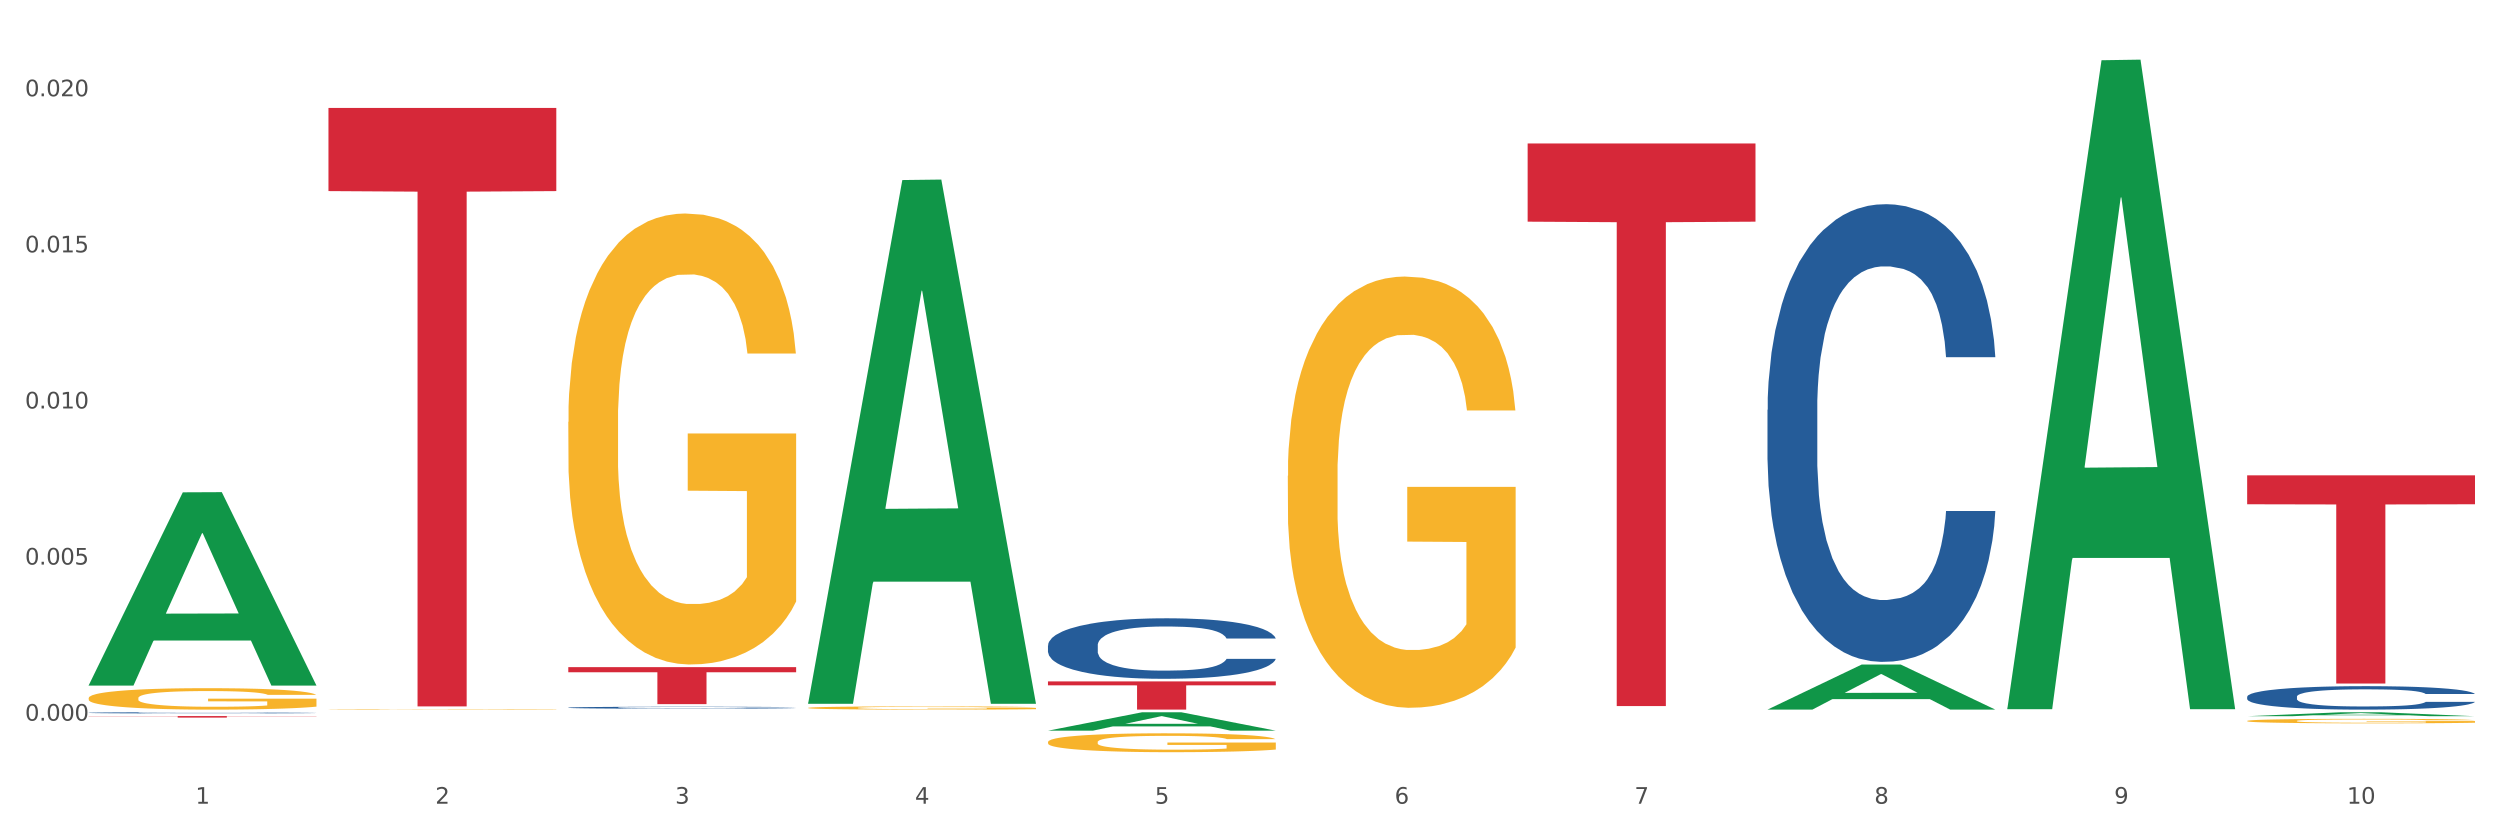
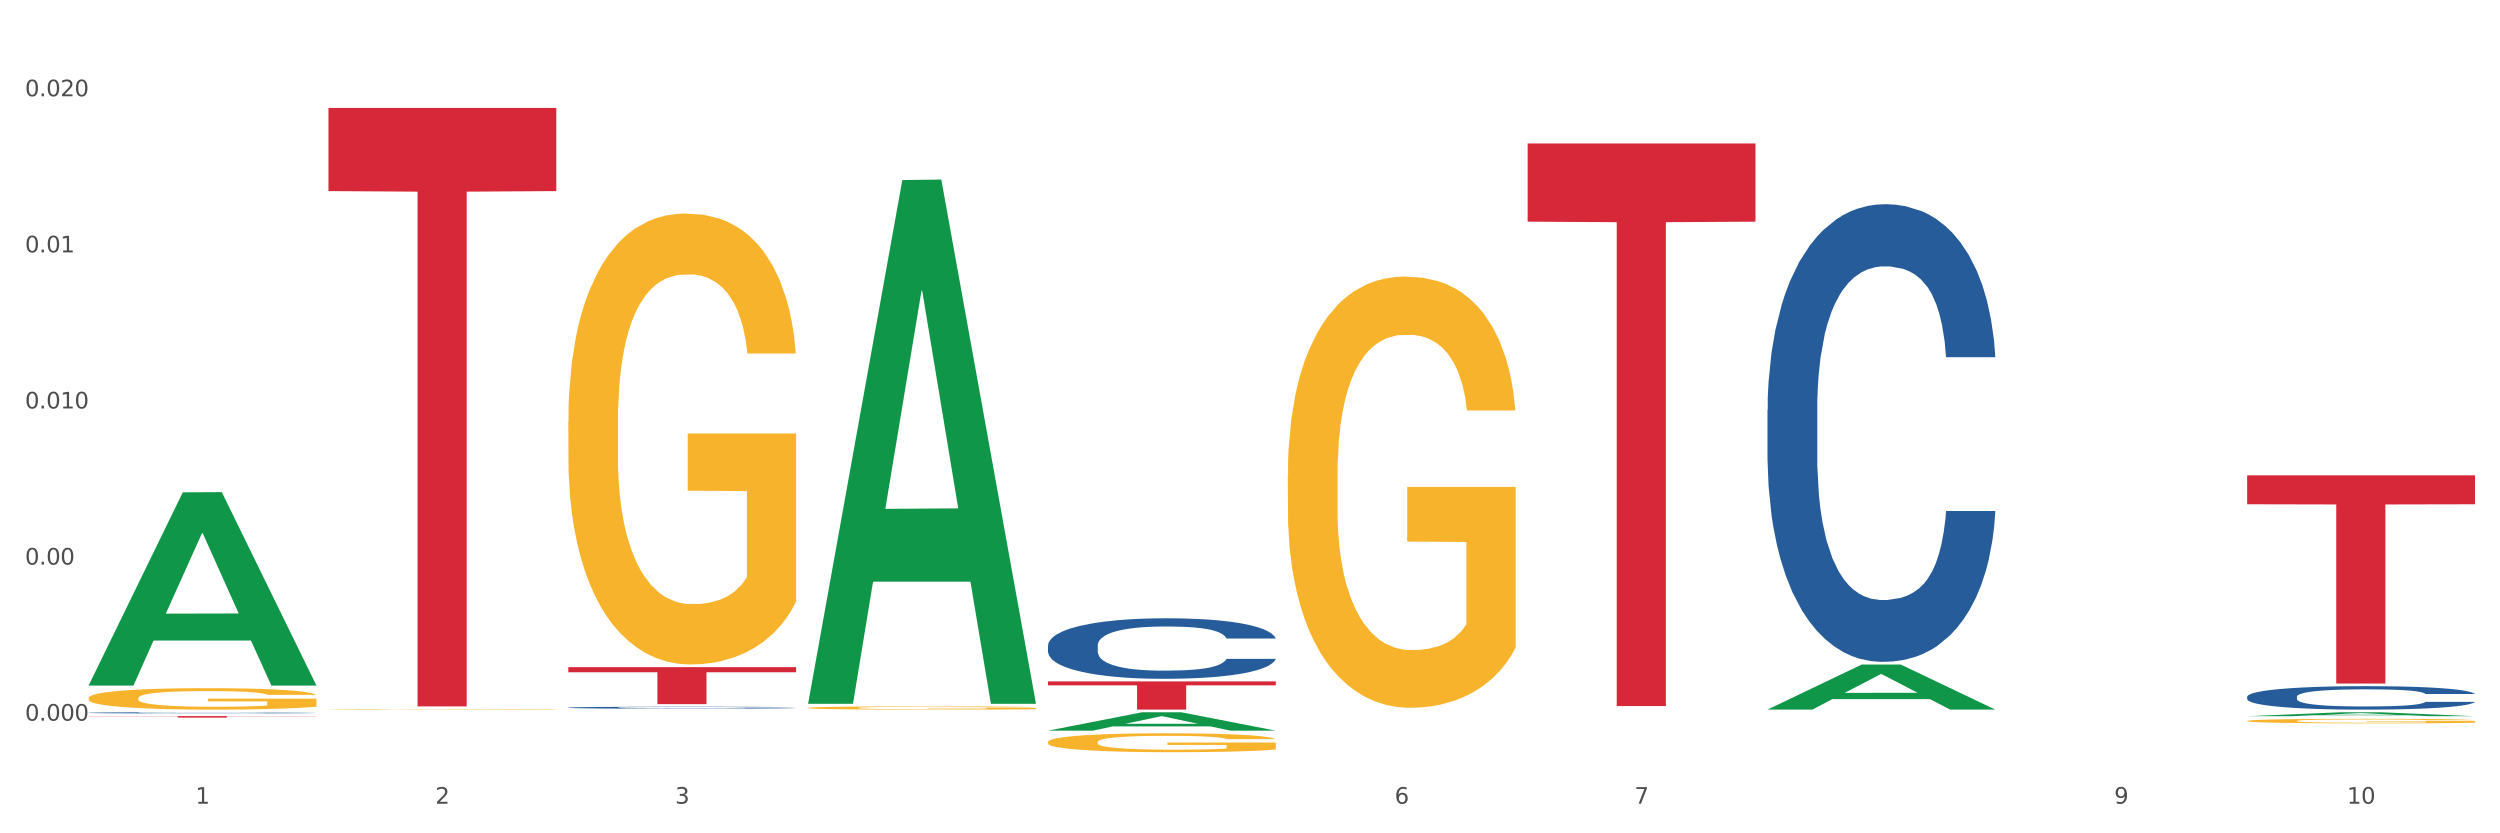
<svg xmlns="http://www.w3.org/2000/svg" xmlns:xlink="http://www.w3.org/1999/xlink" width="1080pt" height="360pt" viewBox="0 0 1080 360" version="1.1">
  <rect x="0" y="0" width="1080" height="360" fill="#333333" stroke="none" />
  <defs>
    <style type="text/css">*{stroke-linejoin: round; stroke-linecap: butt}</style>
  </defs>
  <g id="figure_1">
    <g id="patch_1">
      <path d="M 0 360  L 1080 360  L 1080 0  L 0 0  z " style="fill: #ffffff; stroke: #ffffff; stroke-linejoin: miter" />
    </g>
    <g id="axes_1">
      <g id="matplotlib.axis_1">
        <g id="xtick_1">
          <g id="text_1">
            <g style="fill: #4d4d4d" transform="translate(84.444 347.204) scale(0.096 -0.096)">
              <defs>
                <path id="DejaVuSans-31" d="M 794 531  L 1825 531  L 1825 4091  L 703 3866  L 703 4441  L 1819 4666  L 2450 4666  L 2450 531  L 3481 531  L 3481 0  L 794 0  L 794 531  z " transform="scale(0.016)" />
              </defs>
              <use xlink:href="#DejaVuSans-31" />
            </g>
          </g>
        </g>
        <g id="xtick_2">
          <g id="text_2">
            <g style="fill: #4d4d4d" transform="translate(188.053 347.204) scale(0.096 -0.096)">
              <defs>
                <path id="DejaVuSans-32" d="M 1228 531  L 3431 531  L 3431 0  L 469 0  L 469 531  Q 828 903 1448 1529  Q 2069 2156 2228 2338  Q 2531 2678 2651 2914  Q 2772 3150 2772 3378  Q 2772 3750 2511 3984  Q 2250 4219 1831 4219  Q 1534 4219 1204 4116  Q 875 4013 500 3803  L 500 4441  Q 881 4594 1212 4672  Q 1544 4750 1819 4750  Q 2544 4750 2975 4387  Q 3406 4025 3406 3419  Q 3406 3131 3298 2873  Q 3191 2616 2906 2266  Q 2828 2175 2409 1742  Q 1991 1309 1228 531  z " transform="scale(0.016)" />
              </defs>
              <use xlink:href="#DejaVuSans-32" />
            </g>
          </g>
        </g>
        <g id="xtick_3">
          <g id="text_3">
            <g style="fill: #4d4d4d" transform="translate(291.663 347.204) scale(0.096 -0.096)">
              <defs>
                <path id="DejaVuSans-33" d="M 2597 2516  Q 3050 2419 3304 2112  Q 3559 1806 3559 1356  Q 3559 666 3084 287  Q 2609 -91 1734 -91  Q 1441 -91 1130 -33  Q 819 25 488 141  L 488 750  Q 750 597 1062 519  Q 1375 441 1716 441  Q 2309 441 2620 675  Q 2931 909 2931 1356  Q 2931 1769 2642 2001  Q 2353 2234 1838 2234  L 1294 2234  L 1294 2753  L 1863 2753  Q 2328 2753 2575 2939  Q 2822 3125 2822 3475  Q 2822 3834 2567 4026  Q 2313 4219 1838 4219  Q 1578 4219 1281 4162  Q 984 4106 628 3988  L 628 4550  Q 988 4650 1302 4700  Q 1616 4750 1894 4750  Q 2613 4750 3031 4423  Q 3450 4097 3450 3541  Q 3450 3153 3228 2886  Q 3006 2619 2597 2516  z " transform="scale(0.016)" />
              </defs>
              <use xlink:href="#DejaVuSans-33" />
            </g>
          </g>
        </g>
        <g id="xtick_4">
          <g id="text_4">
            <g style="fill: #4d4d4d" transform="translate(395.273 347.204) scale(0.096 -0.096)">
              <defs>
-                 <path id="DejaVuSans-34" d="M 2419 4116  L 825 1625  L 2419 1625  L 2419 4116  z M 2253 4666  L 3047 4666  L 3047 1625  L 3713 1625  L 3713 1100  L 3047 1100  L 3047 0  L 2419 0  L 2419 1100  L 313 1100  L 313 1709  L 2253 4666  z " transform="scale(0.016)" />
-               </defs>
+                 </defs>
              <use xlink:href="#DejaVuSans-34" />
            </g>
          </g>
        </g>
        <g id="xtick_5">
          <g id="text_5">
            <g style="fill: #4d4d4d" transform="translate(498.883 347.204) scale(0.096 -0.096)">
              <defs>
-                 <path id="DejaVuSans-35" d="M 691 4666  L 3169 4666  L 3169 4134  L 1269 4134  L 1269 2991  Q 1406 3038 1543 3061  Q 1681 3084 1819 3084  Q 2600 3084 3056 2656  Q 3513 2228 3513 1497  Q 3513 744 3044 326  Q 2575 -91 1722 -91  Q 1428 -91 1123 -41  Q 819 9 494 109  L 494 744  Q 775 591 1075 516  Q 1375 441 1709 441  Q 2250 441 2565 725  Q 2881 1009 2881 1497  Q 2881 1984 2565 2268  Q 2250 2553 1709 2553  Q 1456 2553 1204 2497  Q 953 2441 691 2322  L 691 4666  z " transform="scale(0.016)" />
-               </defs>
+                 </defs>
              <use xlink:href="#DejaVuSans-35" />
            </g>
          </g>
        </g>
        <g id="xtick_6">
          <g id="text_6">
            <g style="fill: #4d4d4d" transform="translate(602.492 347.204) scale(0.096 -0.096)">
              <defs>
                <path id="DejaVuSans-36" d="M 2113 2584  Q 1688 2584 1439 2293  Q 1191 2003 1191 1497  Q 1191 994 1439 701  Q 1688 409 2113 409  Q 2538 409 2786 701  Q 3034 994 3034 1497  Q 3034 2003 2786 2293  Q 2538 2584 2113 2584  z M 3366 4563  L 3366 3988  Q 3128 4100 2886 4159  Q 2644 4219 2406 4219  Q 1781 4219 1451 3797  Q 1122 3375 1075 2522  Q 1259 2794 1537 2939  Q 1816 3084 2150 3084  Q 2853 3084 3261 2657  Q 3669 2231 3669 1497  Q 3669 778 3244 343  Q 2819 -91 2113 -91  Q 1303 -91 875 529  Q 447 1150 447 2328  Q 447 3434 972 4092  Q 1497 4750 2381 4750  Q 2619 4750 2861 4703  Q 3103 4656 3366 4563  z " transform="scale(0.016)" />
              </defs>
              <use xlink:href="#DejaVuSans-36" />
            </g>
          </g>
        </g>
        <g id="xtick_7">
          <g id="text_7">
            <g style="fill: #4d4d4d" transform="translate(706.102 347.204) scale(0.096 -0.096)">
              <defs>
                <path id="DejaVuSans-37" d="M 525 4666  L 3525 4666  L 3525 4397  L 1831 0  L 1172 0  L 2766 4134  L 525 4134  L 525 4666  z " transform="scale(0.016)" />
              </defs>
              <use xlink:href="#DejaVuSans-37" />
            </g>
          </g>
        </g>
        <g id="xtick_8">
          <g id="text_8">
            <g style="fill: #4d4d4d" transform="translate(809.712 347.204) scale(0.096 -0.096)">
              <defs>
-                 <path id="DejaVuSans-38" d="M 2034 2216  Q 1584 2216 1326 1975  Q 1069 1734 1069 1313  Q 1069 891 1326 650  Q 1584 409 2034 409  Q 2484 409 2743 651  Q 3003 894 3003 1313  Q 3003 1734 2745 1975  Q 2488 2216 2034 2216  z M 1403 2484  Q 997 2584 770 2862  Q 544 3141 544 3541  Q 544 4100 942 4425  Q 1341 4750 2034 4750  Q 2731 4750 3128 4425  Q 3525 4100 3525 3541  Q 3525 3141 3298 2862  Q 3072 2584 2669 2484  Q 3125 2378 3379 2068  Q 3634 1759 3634 1313  Q 3634 634 3220 271  Q 2806 -91 2034 -91  Q 1263 -91 848 271  Q 434 634 434 1313  Q 434 1759 690 2068  Q 947 2378 1403 2484  z M 1172 3481  Q 1172 3119 1398 2916  Q 1625 2713 2034 2713  Q 2441 2713 2670 2916  Q 2900 3119 2900 3481  Q 2900 3844 2670 4047  Q 2441 4250 2034 4250  Q 1625 4250 1398 4047  Q 1172 3844 1172 3481  z " transform="scale(0.016)" />
-               </defs>
+                 </defs>
              <use xlink:href="#DejaVuSans-38" />
            </g>
          </g>
        </g>
        <g id="xtick_9">
          <g id="text_9">
            <g style="fill: #4d4d4d" transform="translate(913.322 347.204) scale(0.096 -0.096)">
              <defs>
                <path id="DejaVuSans-39" d="M 703 97  L 703 672  Q 941 559 1184 500  Q 1428 441 1663 441  Q 2288 441 2617 861  Q 2947 1281 2994 2138  Q 2813 1869 2534 1725  Q 2256 1581 1919 1581  Q 1219 1581 811 2004  Q 403 2428 403 3163  Q 403 3881 828 4315  Q 1253 4750 1959 4750  Q 2769 4750 3195 4129  Q 3622 3509 3622 2328  Q 3622 1225 3098 567  Q 2575 -91 1691 -91  Q 1453 -91 1209 -44  Q 966 3 703 97  z M 1959 2075  Q 2384 2075 2632 2365  Q 2881 2656 2881 3163  Q 2881 3666 2632 3958  Q 2384 4250 1959 4250  Q 1534 4250 1286 3958  Q 1038 3666 1038 3163  Q 1038 2656 1286 2365  Q 1534 2075 1959 2075  z " transform="scale(0.016)" />
              </defs>
              <use xlink:href="#DejaVuSans-39" />
            </g>
          </g>
        </g>
        <g id="xtick_10">
          <g id="text_10">
            <g style="fill: #4d4d4d" transform="translate(1013.877 347.204) scale(0.096 -0.096)">
              <defs>
                <path id="DejaVuSans-30" d="M 2034 4250  Q 1547 4250 1301 3770  Q 1056 3291 1056 2328  Q 1056 1369 1301 889  Q 1547 409 2034 409  Q 2525 409 2770 889  Q 3016 1369 3016 2328  Q 3016 3291 2770 3770  Q 2525 4250 2034 4250  z M 2034 4750  Q 2819 4750 3233 4129  Q 3647 3509 3647 2328  Q 3647 1150 3233 529  Q 2819 -91 2034 -91  Q 1250 -91 836 529  Q 422 1150 422 2328  Q 422 3509 836 4129  Q 1250 4750 2034 4750  z " transform="scale(0.016)" />
              </defs>
              <use xlink:href="#DejaVuSans-31" />
              <use xlink:href="#DejaVuSans-30" transform="translate(63.623 0)" />
            </g>
          </g>
        </g>
        <g id="xtick_11" />
        <g id="xtick_12" />
        <g id="xtick_13" />
        <g id="xtick_14" />
        <g id="xtick_15" />
        <g id="xtick_16" />
        <g id="xtick_17" />
        <g id="xtick_18" />
        <g id="xtick_19" />
      </g>
      <g id="matplotlib.axis_2">
        <g id="ytick_1">
          <g id="text_11">
            <g style="fill: #4d4d4d" transform="translate(10.8 311.334) scale(0.096 -0.096)">
              <defs>
                <path id="DejaVuSans-2e" d="M 684 794  L 1344 794  L 1344 0  L 684 0  L 684 794  z " transform="scale(0.016)" />
              </defs>
              <use xlink:href="#DejaVuSans-30" />
              <use xlink:href="#DejaVuSans-2e" transform="translate(63.623 0)" />
              <use xlink:href="#DejaVuSans-30" transform="translate(95.41 0)" />
              <use xlink:href="#DejaVuSans-30" transform="translate(159.033 0)" />
              <use xlink:href="#DejaVuSans-30" transform="translate(222.656 0)" />
            </g>
          </g>
        </g>
        <g id="ytick_2">
          <g id="text_12">
            <g style="fill: #4d4d4d" transform="translate(10.8 243.899) scale(0.096 -0.096)">
              <use xlink:href="#DejaVuSans-30" />
              <use xlink:href="#DejaVuSans-2e" transform="translate(63.623 0)" />
              <use xlink:href="#DejaVuSans-30" transform="translate(95.41 0)" />
              <use xlink:href="#DejaVuSans-30" transform="translate(159.033 0)" />
              <use xlink:href="#DejaVuSans-35" transform="translate(222.656 0)" />
            </g>
          </g>
        </g>
        <g id="ytick_3">
          <g id="text_13">
            <g style="fill: #4d4d4d" transform="translate(10.8 176.464) scale(0.096 -0.096)">
              <use xlink:href="#DejaVuSans-30" />
              <use xlink:href="#DejaVuSans-2e" transform="translate(63.623 0)" />
              <use xlink:href="#DejaVuSans-30" transform="translate(95.41 0)" />
              <use xlink:href="#DejaVuSans-31" transform="translate(159.033 0)" />
              <use xlink:href="#DejaVuSans-30" transform="translate(222.656 0)" />
            </g>
          </g>
        </g>
        <g id="ytick_4">
          <g id="text_14">
            <g style="fill: #4d4d4d" transform="translate(10.8 109.029) scale(0.096 -0.096)">
              <use xlink:href="#DejaVuSans-30" />
              <use xlink:href="#DejaVuSans-2e" transform="translate(63.623 0)" />
              <use xlink:href="#DejaVuSans-30" transform="translate(95.41 0)" />
              <use xlink:href="#DejaVuSans-31" transform="translate(159.033 0)" />
              <use xlink:href="#DejaVuSans-35" transform="translate(222.656 0)" />
            </g>
          </g>
        </g>
        <g id="ytick_5">
          <g id="text_15">
            <g style="fill: #4d4d4d" transform="translate(10.8 41.594) scale(0.096 -0.096)">
              <use xlink:href="#DejaVuSans-30" />
              <use xlink:href="#DejaVuSans-2e" transform="translate(63.623 0)" />
              <use xlink:href="#DejaVuSans-30" transform="translate(95.41 0)" />
              <use xlink:href="#DejaVuSans-32" transform="translate(159.033 0)" />
              <use xlink:href="#DejaVuSans-30" transform="translate(222.656 0)" />
            </g>
          </g>
        </g>
        <g id="ytick_6" />
        <g id="ytick_7" />
        <g id="ytick_8" />
        <g id="ytick_9" />
      </g>
      <g id="PolyCollection_1">
        <path d="M 38.283 296.009  L 38.384 295.93  L 78.974 212.683  L 95.818 212.604  L 136.712 296.166  L 117.229 296.166  L 108.401 276.707  L 66.493 276.707  L 66.188 277.021  L 57.664 296.166  L 38.283 296.166  L 38.283 296.009  L 71.769 265.095  L 103.125 265.017  L 87.599 230.415  L 87.396 230.258  L 87.193 230.494  L 71.668 265.017  L 71.769 265.095  L 38.283 296.009  z " clip-path="url(#pdbb7aa86ba)" style="fill: #109648" />
        <path d="M 452.722 294.373  L 551.151 294.373  L 551.151 296.067  L 512.433 296.078  L 512.433 306.559  L 491.207 306.559  L 491.207 296.078  L 452.722 296.067  L 452.722 294.385  L 452.722 294.373  z " clip-path="url(#pdbb7aa86ba)" style="fill: #d62839" />
        <path d="M 245.502 288.195  L 343.932 288.195  L 343.932 290.417  L 305.213 290.432  L 305.213 304.181  L 283.988 304.181  L 283.988 290.432  L 245.502 290.417  L 245.502 288.21  L 245.502 288.195  z " clip-path="url(#pdbb7aa86ba)" style="fill: #d62839" />
        <path d="M 141.893 46.62  L 240.322 46.62  L 240.322 82.55  L 201.603 82.793  L 201.603 305.171  L 180.378 305.171  L 180.378 82.793  L 141.893 82.55  L 141.893 46.863  L 141.893 46.62  z " clip-path="url(#pdbb7aa86ba)" style="fill: #d62839" />
        <path d="M 38.283 309.339  L 136.712 309.339  L 136.712 309.432  L 97.994 309.432  L 97.994 310.005  L 76.768 310.005  L 76.768 309.432  L 38.283 309.432  L 38.283 309.34  L 38.283 309.339  z " clip-path="url(#pdbb7aa86ba)" style="fill: #d62839" />
        <path d="M 245.502 305.693  L 245.619 305.692  L 245.619 305.67  L 245.968 305.64  L 247.248 305.586  L 248.877 305.545  L 251.669 305.496  L 253.181 305.476  L 255.159 305.453  L 259.231 305.417  L 263.885 305.386  L 267.143 305.368  L 269.586 305.358  L 275.055 305.338  L 278.196 305.329  L 281.454 305.322  L 284.246 305.318  L 288.9 305.312  L 292.623 305.31  L 296.928 305.309  L 300.534 305.31  L 305.305 305.313  L 312.285 305.322  L 314.961 305.328  L 318.568 305.337  L 322.291 305.35  L 325.316 305.362  L 328.807 305.38  L 332.413 305.404  L 335.904 305.433  L 338.347 305.46  L 340.325 305.489  L 342.07 305.524  L 343.35 305.563  L 343.932 305.594  L 322.64 305.594  L 322.059 305.566  L 320.895 305.534  L 319.732 305.513  L 318.452 305.496  L 316.474 305.477  L 314.729 305.464  L 311.82 305.45  L 309.144 305.44  L 306.934 305.435  L 304.258 305.43  L 298.557 305.425  L 294.484 305.425  L 291.925 305.427  L 288.783 305.431  L 286.107 305.436  L 282.966 305.446  L 280.523 305.456  L 278.08 305.469  L 276.683 305.478  L 274.589 305.495  L 273.193 305.51  L 271.331 305.534  L 270.284 305.551  L 268.423 305.595  L 267.608 305.628  L 267.259 305.651  L 267.027 305.676  L 267.027 305.797  L 267.725 305.852  L 268.306 305.875  L 269.237 305.902  L 270.982 305.936  L 273.542 305.969  L 276.218 305.994  L 278.429 306.008  L 280.523 306.019  L 282.617 306.028  L 285.177 306.036  L 287.271 306.04  L 290.412 306.045  L 294.135 306.047  L 297.044 306.047  L 302.978 306.043  L 305.654 306.04  L 308.213 306.034  L 311.006 306.026  L 313.216 306.016  L 314.496 306.009  L 316.59 305.994  L 318.219 305.979  L 319.615 305.961  L 320.546 305.945  L 321.593 305.922  L 322.408 305.895  L 322.64 305.881  L 343.932 305.881  L 343.466 305.909  L 342.652 305.937  L 341.023 305.973  L 339.743 305.994  L 337.765 306.02  L 335.671 306.042  L 332.762 306.066  L 330.087 306.084  L 327.294 306.1  L 324.269 306.114  L 318.801 306.133  L 316.823 306.139  L 312.635 306.148  L 309.377 306.153  L 304.607 306.159  L 299.72 306.162  L 294.601 306.163  L 290.063 306.161  L 285.06 306.157  L 281.919 306.152  L 278.429 306.145  L 274.356 306.134  L 270.517 306.121  L 266.91 306.105  L 263.536 306.087  L 260.395 306.067  L 256.323 306.033  L 253.298 306.001  L 251.087 305.97  L 249.575 305.944  L 248.062 305.912  L 247.248 305.889  L 245.968 305.835  L 245.502 305.784  L 245.502 305.693  z " clip-path="url(#pdbb7aa86ba)" style="fill: #255c99" />
        <path d="M 970.771 311.437  L 970.887 311.435  L 970.887 311.371  L 971.119 311.316  L 972.281 311.182  L 974.025 311.072  L 975.303 311.013  L 976.581 310.965  L 978.092 310.917  L 979.951 310.867  L 983.321 310.794  L 985.413 310.757  L 987.97 310.718  L 992.618 310.661  L 995.988 310.629  L 999.474 310.602  L 1005.169 310.57  L 1008.887 310.556  L 1012.838 310.545  L 1017.603 310.538  L 1021.206 310.536  L 1029.108 310.542  L 1035.848 310.558  L 1039.102 310.57  L 1043.285 310.592  L 1045.493 310.606  L 1049.096 310.634  L 1052.814 310.672  L 1055.371 310.704  L 1059.206 310.764  L 1062.111 310.825  L 1064.784 310.899  L 1066.179 310.951  L 1067.224 310.999  L 1068.154 311.054  L 1069.084 311.141  L 1048.166 311.141  L 1047.353 311.079  L 1046.074 311.02  L 1044.215 310.964  L 1042.588 310.928  L 1039.799 310.883  L 1037.242 310.855  L 1034.57 310.834  L 1031.316 310.816  L 1028.759 310.807  L 1025.157 310.8  L 1018.068 310.802  L 1013.303 310.816  L 1010.049 310.834  L 1007.958 310.85  L 1006.098 310.867  L 1004.007 310.892  L 1001.566 310.93  L 999.823 310.964  L 998.08 311.006  L 996.685 311.049  L 995.407 311.099  L 994.361 311.152  L 993.548 311.207  L 992.851 311.275  L 992.269 311.387  L 992.269 311.631  L 992.502 311.686  L 993.083 311.759  L 993.78 311.814  L 994.942 311.88  L 995.988 311.925  L 997.964 311.989  L 1000.172 312.042  L 1001.915 312.076  L 1003.658 312.104  L 1006.679 312.143  L 1010.049 312.175  L 1012.955 312.195  L 1016.906 312.213  L 1019.579 312.22  L 1021.903 312.224  L 1027.597 312.224  L 1031.664 312.218  L 1036.197 312.206  L 1039.683 312.19  L 1042.588 312.17  L 1045.842 312.138  L 1047.934 312.108  L 1047.934 311.736  L 1022.368 311.734  L 1022.368 311.487  L 1069.2 311.487  L 1069.2 312.213  L 1067.224 312.25  L 1065.016 312.284  L 1062.692 312.314  L 1059.206 312.352  L 1055.022 312.387  L 1051.304 312.412  L 1047.353 312.434  L 1042.704 312.453  L 1036.661 312.471  L 1032.943 312.478  L 1028.294 312.483  L 1022.832 312.485  L 1018.068 312.482  L 1013.42 312.473  L 1008.539 312.457  L 1003.774 312.434  L 1000.172 312.41  L 996.569 312.382  L 992.734 312.345  L 989.713 312.309  L 987.389 312.277  L 984.832 312.236  L 982.043 312.183  L 979.951 312.135  L 978.092 312.085  L 976.116 312.021  L 974.722 311.965  L 973.327 311.896  L 972.514 311.844  L 971.584 311.764  L 970.887 311.652  L 970.771 311.437  z " clip-path="url(#pdbb7aa86ba)" style="fill: #f7b32b" />
        <path d="M 556.332 205.556  L 556.448 205.386  L 556.448 199.26  L 556.68 193.986  L 557.842 181.225  L 559.586 170.676  L 560.864 165.062  L 562.142 160.468  L 563.653 155.874  L 565.512 151.11  L 568.882 144.134  L 570.974 140.561  L 573.531 136.818  L 578.179 131.373  L 581.549 128.311  L 585.035 125.758  L 590.73 122.696  L 594.448 121.335  L 598.4 120.314  L 603.164 119.633  L 606.767 119.463  L 614.669 119.974  L 621.409 121.505  L 624.663 122.696  L 628.846 124.738  L 631.054 126.099  L 634.657 128.821  L 638.375 132.394  L 640.932 135.457  L 644.767 141.241  L 647.672 147.026  L 650.345 154.172  L 651.74 159.107  L 652.785 163.7  L 653.715 168.975  L 654.645 177.312  L 633.727 177.312  L 632.914 171.357  L 631.635 165.742  L 629.776 160.298  L 628.149 156.895  L 625.36 152.641  L 622.803 149.919  L 620.131 147.877  L 616.877 146.176  L 614.32 145.325  L 610.718 144.644  L 603.629 144.814  L 598.864 146.176  L 595.61 147.877  L 593.519 149.408  L 591.659 151.11  L 589.568 153.492  L 587.127 157.065  L 585.384 160.298  L 583.641 164.381  L 582.246 168.464  L 580.968 173.228  L 579.922 178.333  L 579.109 183.607  L 578.412 190.073  L 577.83 200.792  L 577.83 224.101  L 578.063 229.376  L 578.644 236.352  L 579.341 241.626  L 580.503 247.921  L 581.549 252.175  L 583.525 258.3  L 585.733 263.404  L 587.476 266.637  L 589.219 269.359  L 592.24 273.103  L 595.61 276.165  L 598.516 278.037  L 602.467 279.738  L 605.14 280.419  L 607.464 280.759  L 613.158 280.759  L 617.225 280.249  L 621.758 279.058  L 625.244 277.526  L 628.149 275.655  L 631.403 272.592  L 633.495 269.7  L 633.495 234.14  L 607.929 233.97  L 607.929 210.32  L 654.761 210.32  L 654.761 279.738  L 652.785 283.311  L 650.577 286.544  L 648.253 289.436  L 644.767 293.009  L 640.583 296.412  L 636.865 298.794  L 632.914 300.836  L 628.265 302.708  L 622.222 304.409  L 618.504 305.09  L 613.855 305.6  L 608.394 305.77  L 603.629 305.43  L 598.981 304.579  L 594.1 303.048  L 589.335 300.836  L 585.733 298.624  L 582.13 295.902  L 578.295 292.329  L 575.274 288.926  L 572.95 285.863  L 570.393 281.95  L 567.604 276.846  L 565.512 272.252  L 563.653 267.488  L 561.677 261.363  L 560.283 256.088  L 558.888 249.453  L 558.075 244.519  L 557.145 236.862  L 556.448 226.143  L 556.332 205.556  z " clip-path="url(#pdbb7aa86ba)" style="fill: #f7b32b" />
        <path d="M 659.941 61.987  L 758.371 61.987  L 758.371 95.763  L 719.652 95.991  L 719.652 305.035  L 698.427 305.035  L 698.427 95.991  L 659.941 95.763  L 659.941 62.216  L 659.941 61.987  z " clip-path="url(#pdbb7aa86ba)" style="fill: #d62839" />
        <path d="M 452.722 320.557  L 452.838 320.549  L 452.838 320.281  L 453.071 320.05  L 454.233 319.49  L 455.976 319.028  L 457.254 318.782  L 458.532 318.58  L 460.043 318.379  L 461.903 318.17  L 465.273 317.864  L 467.364 317.708  L 469.921 317.544  L 474.569 317.305  L 477.939 317.171  L 481.426 317.059  L 487.12 316.925  L 490.839 316.865  L 494.79 316.82  L 499.554 316.79  L 503.157 316.783  L 511.059 316.805  L 517.799 316.873  L 521.053 316.925  L 525.237 317.014  L 527.445 317.074  L 531.047 317.193  L 534.766 317.35  L 537.322 317.484  L 541.157 317.738  L 544.062 317.991  L 546.735 318.304  L 548.13 318.521  L 549.176 318.722  L 550.105 318.953  L 551.035 319.319  L 530.117 319.319  L 529.304 319.058  L 528.026 318.812  L 526.166 318.573  L 524.539 318.424  L 521.75 318.237  L 519.194 318.118  L 516.521 318.029  L 513.267 317.954  L 510.71 317.917  L 507.108 317.887  L 500.019 317.894  L 495.255 317.954  L 492.001 318.029  L 489.909 318.096  L 488.05 318.17  L 485.958 318.275  L 483.517 318.431  L 481.774 318.573  L 480.031 318.752  L 478.637 318.931  L 477.358 319.14  L 476.312 319.363  L 475.499 319.595  L 474.802 319.878  L 474.221 320.348  L 474.221 321.37  L 474.453 321.601  L 475.034 321.907  L 475.731 322.138  L 476.894 322.414  L 477.939 322.6  L 479.915 322.869  L 482.123 323.092  L 483.866 323.234  L 485.609 323.353  L 488.631 323.518  L 492.001 323.652  L 494.906 323.734  L 498.857 323.808  L 501.53 323.838  L 503.854 323.853  L 509.548 323.853  L 513.616 323.831  L 518.148 323.779  L 521.634 323.711  L 524.539 323.629  L 527.793 323.495  L 529.885 323.368  L 529.885 321.81  L 504.319 321.802  L 504.319 320.766  L 551.151 320.766  L 551.151 323.808  L 549.176 323.965  L 546.968 324.107  L 544.644 324.234  L 541.157 324.39  L 536.974 324.539  L 533.255 324.644  L 529.304 324.733  L 524.656 324.815  L 518.613 324.89  L 514.894 324.92  L 510.246 324.942  L 504.784 324.95  L 500.019 324.935  L 495.371 324.897  L 490.49 324.83  L 485.725 324.733  L 482.123 324.636  L 478.52 324.517  L 474.686 324.36  L 471.664 324.211  L 469.34 324.077  L 466.783 323.905  L 463.994 323.682  L 461.903 323.48  L 460.043 323.271  L 458.068 323.003  L 456.673 322.772  L 455.279 322.481  L 454.465 322.265  L 453.535 321.929  L 452.838 321.459  L 452.722 320.557  z " clip-path="url(#pdbb7aa86ba)" style="fill: #f7b32b" />
        <path d="M 245.502 182.264  L 245.619 182.086  L 245.619 175.68  L 245.851 170.164  L 247.013 156.819  L 248.756 145.787  L 250.035 139.915  L 251.313 135.111  L 252.824 130.306  L 254.683 125.324  L 258.053 118.029  L 260.145 114.292  L 262.701 110.378  L 267.35 104.684  L 270.72 101.481  L 274.206 98.812  L 279.9 95.609  L 283.619 94.185  L 287.57 93.118  L 292.335 92.406  L 295.937 92.228  L 303.84 92.762  L 310.58 94.363  L 313.834 95.609  L 318.017 97.744  L 320.225 99.168  L 323.828 102.015  L 327.546 105.751  L 330.103 108.954  L 333.938 115.004  L 336.843 121.054  L 339.516 128.527  L 340.91 133.687  L 341.956 138.491  L 342.886 144.007  L 343.816 152.726  L 322.898 152.726  L 322.084 146.498  L 320.806 140.627  L 318.947 134.933  L 317.32 131.374  L 314.531 126.926  L 311.974 124.079  L 309.301 121.943  L 306.048 120.164  L 303.491 119.274  L 299.888 118.563  L 292.8 118.741  L 288.035 120.164  L 284.781 121.943  L 282.689 123.545  L 280.83 125.324  L 278.738 127.815  L 276.298 131.552  L 274.555 134.933  L 272.812 139.203  L 271.417 143.474  L 270.139 148.456  L 269.093 153.794  L 268.28 159.31  L 267.582 166.071  L 267.001 177.281  L 267.001 201.658  L 267.234 207.174  L 267.815 214.47  L 268.512 219.986  L 269.674 226.569  L 270.72 231.018  L 272.695 237.423  L 274.903 242.762  L 276.647 246.142  L 278.39 248.989  L 281.411 252.904  L 284.781 256.107  L 287.686 258.064  L 291.638 259.843  L 294.31 260.555  L 296.635 260.911  L 302.329 260.911  L 306.396 260.377  L 310.928 259.132  L 314.415 257.53  L 317.32 255.573  L 320.574 252.37  L 322.665 249.345  L 322.665 212.157  L 297.099 211.979  L 297.099 187.246  L 343.932 187.246  L 343.932 259.843  L 341.956 263.58  L 339.748 266.961  L 337.424 269.986  L 333.938 273.722  L 329.754 277.281  L 326.036 279.772  L 322.084 281.907  L 317.436 283.865  L 311.393 285.644  L 307.674 286.356  L 303.026 286.89  L 297.564 287.067  L 292.8 286.712  L 288.151 285.822  L 283.271 284.221  L 278.506 281.907  L 274.903 279.594  L 271.301 276.747  L 267.466 273.011  L 264.445 269.452  L 262.12 266.249  L 259.564 262.157  L 256.775 256.818  L 254.683 252.014  L 252.824 247.032  L 250.848 240.626  L 249.454 235.11  L 248.059 228.171  L 247.246 223.011  L 246.316 215.004  L 245.619 203.794  L 245.502 182.264  z " clip-path="url(#pdbb7aa86ba)" style="fill: #f7b32b" />
        <path d="M 141.893 306.411  L 142.009 306.411  L 142.009 306.403  L 142.241 306.396  L 143.403 306.379  L 145.147 306.366  L 146.425 306.358  L 147.703 306.352  L 149.214 306.346  L 151.073 306.34  L 154.443 306.331  L 156.535 306.327  L 159.092 306.322  L 163.74 306.315  L 167.11 306.311  L 170.596 306.307  L 176.291 306.303  L 180.009 306.302  L 183.961 306.3  L 188.725 306.299  L 192.328 306.299  L 200.23 306.3  L 206.97 306.302  L 210.224 306.303  L 214.407 306.306  L 216.615 306.308  L 220.218 306.311  L 223.937 306.316  L 226.493 306.32  L 230.328 306.327  L 233.233 306.335  L 235.906 306.344  L 237.301 306.351  L 238.346 306.357  L 239.276 306.363  L 240.206 306.374  L 219.288 306.374  L 218.475 306.367  L 217.196 306.359  L 215.337 306.352  L 213.71 306.348  L 210.921 306.342  L 208.364 306.339  L 205.692 306.336  L 202.438 306.334  L 199.881 306.333  L 196.279 306.332  L 189.19 306.332  L 184.425 306.334  L 181.171 306.336  L 179.08 306.338  L 177.22 306.34  L 175.129 306.343  L 172.688 306.348  L 170.945 306.352  L 169.202 306.357  L 167.807 306.363  L 166.529 306.369  L 165.483 306.376  L 164.67 306.382  L 163.973 306.391  L 163.391 306.405  L 163.391 306.435  L 163.624 306.442  L 164.205 306.451  L 164.902 306.458  L 166.064 306.466  L 167.11 306.472  L 169.086 306.48  L 171.294 306.486  L 173.037 306.49  L 174.78 306.494  L 177.801 306.499  L 181.171 306.503  L 184.077 306.505  L 188.028 306.507  L 190.701 306.508  L 193.025 306.509  L 198.719 306.509  L 202.786 306.508  L 207.319 306.506  L 210.805 306.504  L 213.71 306.502  L 216.964 306.498  L 219.056 306.494  L 219.056 306.448  L 193.49 306.448  L 193.49 306.417  L 240.322 306.417  L 240.322 306.507  L 238.346 306.512  L 236.138 306.516  L 233.814 306.52  L 230.328 306.525  L 226.144 306.529  L 222.426 306.532  L 218.475 306.535  L 213.826 306.537  L 207.783 306.539  L 204.065 306.54  L 199.416 306.541  L 193.955 306.541  L 189.19 306.541  L 184.542 306.54  L 179.661 306.538  L 174.896 306.535  L 171.294 306.532  L 167.691 306.528  L 163.856 306.524  L 160.835 306.519  L 158.511 306.515  L 155.954 306.51  L 153.165 306.504  L 151.073 306.498  L 149.214 306.491  L 147.238 306.483  L 145.844 306.477  L 144.449 306.468  L 143.636 306.462  L 142.706 306.452  L 142.009 306.438  L 141.893 306.411  z " clip-path="url(#pdbb7aa86ba)" style="fill: #f7b32b" />
        <path d="M 38.283 301.575  L 38.399 301.567  L 38.399 301.262  L 38.632 301  L 39.794 300.365  L 41.537 299.841  L 42.815 299.561  L 44.093 299.333  L 45.604 299.104  L 47.464 298.867  L 50.834 298.52  L 52.925 298.343  L 55.482 298.157  L 60.13 297.886  L 63.5 297.734  L 66.987 297.607  L 72.681 297.454  L 76.4 297.387  L 80.351 297.336  L 85.115 297.302  L 88.718 297.293  L 96.62 297.319  L 103.36 297.395  L 106.614 297.454  L 110.798 297.556  L 113.006 297.624  L 116.608 297.759  L 120.327 297.937  L 122.883 298.089  L 126.718 298.377  L 129.623 298.664  L 132.296 299.02  L 133.691 299.265  L 134.737 299.494  L 135.666 299.756  L 136.596 300.171  L 115.678 300.171  L 114.865 299.874  L 113.587 299.595  L 111.727 299.324  L 110.1 299.155  L 107.311 298.944  L 104.755 298.808  L 102.082 298.707  L 98.828 298.622  L 96.271 298.58  L 92.669 298.546  L 85.58 298.554  L 80.816 298.622  L 77.562 298.707  L 75.47 298.783  L 73.611 298.867  L 71.519 298.986  L 69.078 299.164  L 67.335 299.324  L 65.592 299.527  L 64.198 299.731  L 62.919 299.967  L 61.873 300.221  L 61.06 300.484  L 60.363 300.805  L 59.782 301.338  L 59.782 302.498  L 60.014 302.76  L 60.595 303.107  L 61.292 303.369  L 62.455 303.682  L 63.5 303.894  L 65.476 304.198  L 67.684 304.452  L 69.427 304.613  L 71.17 304.748  L 74.192 304.935  L 77.562 305.087  L 80.467 305.18  L 84.418 305.265  L 87.091 305.298  L 89.415 305.315  L 95.109 305.315  L 99.177 305.29  L 103.709 305.231  L 107.195 305.155  L 110.1 305.061  L 113.354 304.909  L 115.446 304.765  L 115.446 302.997  L 89.88 302.988  L 89.88 301.812  L 136.712 301.812  L 136.712 305.265  L 134.737 305.442  L 132.529 305.603  L 130.205 305.747  L 126.718 305.925  L 122.535 306.094  L 118.816 306.212  L 114.865 306.314  L 110.217 306.407  L 104.174 306.491  L 100.455 306.525  L 95.807 306.551  L 90.345 306.559  L 85.58 306.542  L 80.932 306.5  L 76.051 306.424  L 71.286 306.314  L 67.684 306.204  L 64.081 306.068  L 60.247 305.891  L 57.225 305.721  L 54.901 305.569  L 52.344 305.375  L 49.555 305.121  L 47.464 304.892  L 45.604 304.655  L 43.629 304.351  L 42.234 304.088  L 40.84 303.758  L 40.026 303.513  L 39.096 303.132  L 38.399 302.599  L 38.283 301.575  z " clip-path="url(#pdbb7aa86ba)" style="fill: #f7b32b" />
        <path d="M 970.771 300.976  L 970.887 300.967  L 970.887 300.707  L 971.236 300.355  L 972.516 299.707  L 974.145 299.217  L 976.937 298.642  L 978.45 298.402  L 980.428 298.133  L 984.5 297.698  L 989.154 297.328  L 992.411 297.124  L 994.854 296.994  L 1000.323 296.763  L 1003.464 296.661  L 1006.722 296.578  L 1009.514 296.522  L 1014.168 296.457  L 1017.891 296.43  L 1022.196 296.42  L 1025.803 296.43  L 1030.573 296.467  L 1037.554 296.578  L 1040.23 296.642  L 1043.836 296.754  L 1047.56 296.902  L 1050.585 297.05  L 1054.075 297.263  L 1057.682 297.541  L 1061.172 297.892  L 1063.615 298.217  L 1065.593 298.559  L 1067.338 298.976  L 1068.618 299.43  L 1069.2 299.809  L 1047.909 299.809  L 1047.327 299.467  L 1046.163 299.096  L 1045 298.846  L 1043.72 298.642  L 1041.742 298.411  L 1039.997 298.263  L 1037.088 298.087  L 1034.412 297.976  L 1032.202 297.911  L 1029.526 297.855  L 1023.825 297.8  L 1019.753 297.8  L 1017.193 297.818  L 1014.052 297.865  L 1011.376 297.93  L 1008.234 298.041  L 1005.791 298.161  L 1003.348 298.318  L 1001.952 298.43  L 999.857 298.633  L 998.461 298.8  L 996.6 299.087  L 995.553 299.291  L 993.691 299.818  L 992.877 300.207  L 992.528 300.476  L 992.295 300.772  L 992.295 302.217  L 992.993 302.865  L 993.575 303.142  L 994.505 303.457  L 996.251 303.865  L 998.81 304.263  L 1001.486 304.55  L 1003.697 304.726  L 1005.791 304.855  L 1007.885 304.957  L 1010.445 305.05  L 1012.539 305.105  L 1015.681 305.161  L 1019.404 305.189  L 1022.312 305.189  L 1028.246 305.143  L 1030.922 305.096  L 1033.482 305.031  L 1036.274 304.93  L 1038.484 304.818  L 1039.764 304.735  L 1041.859 304.559  L 1043.487 304.374  L 1044.884 304.161  L 1045.814 303.976  L 1046.861 303.698  L 1047.676 303.383  L 1047.909 303.217  L 1069.2 303.217  L 1068.735 303.55  L 1067.92 303.874  L 1066.291 304.309  L 1065.012 304.559  L 1063.034 304.865  L 1060.939 305.124  L 1058.031 305.411  L 1055.355 305.624  L 1052.562 305.809  L 1049.537 305.976  L 1044.069 306.207  L 1042.091 306.272  L 1037.903 306.383  L 1034.645 306.448  L 1029.875 306.513  L 1024.988 306.55  L 1019.869 306.559  L 1015.332 306.541  L 1010.329 306.485  L 1007.187 306.43  L 1003.697 306.346  L 999.625 306.217  L 995.785 306.059  L 992.179 305.874  L 988.804 305.661  L 985.663 305.42  L 981.591 305.022  L 978.566 304.633  L 976.355 304.272  L 974.843 303.967  L 973.33 303.578  L 972.516 303.309  L 971.236 302.661  L 970.771 302.059  L 970.771 300.976  z " clip-path="url(#pdbb7aa86ba)" style="fill: #255c99" />
        <path d="M 763.551 177.05  L 763.668 176.869  L 763.668 171.813  L 764.017 164.951  L 765.296 152.31  L 766.925 142.74  L 769.718 131.544  L 771.23 126.849  L 773.208 121.612  L 777.28 113.125  L 781.934 105.902  L 785.192 101.929  L 787.635 99.401  L 793.103 94.886  L 796.245 92.9  L 799.502 91.275  L 802.295 90.191  L 806.949 88.927  L 810.672 88.385  L 814.976 88.205  L 818.583 88.385  L 823.353 89.108  L 830.334 91.275  L 833.01 92.539  L 836.617 94.706  L 840.34 97.595  L 843.365 100.484  L 846.855 104.638  L 850.462 110.055  L 853.953 116.917  L 856.396 123.237  L 858.374 129.919  L 860.119 138.045  L 861.399 146.893  L 861.981 154.297  L 840.689 154.297  L 840.107 147.615  L 838.944 140.392  L 837.78 135.517  L 836.501 131.544  L 834.523 127.029  L 832.777 124.14  L 829.869 120.709  L 827.193 118.542  L 824.982 117.278  L 822.306 116.195  L 816.605 115.111  L 812.533 115.111  L 809.974 115.472  L 806.832 116.375  L 804.156 117.639  L 801.015 119.806  L 798.572 122.154  L 796.128 125.224  L 794.732 127.39  L 792.638 131.363  L 791.242 134.614  L 789.38 140.212  L 788.333 144.184  L 786.472 154.477  L 785.657 162.062  L 785.308 167.298  L 785.075 173.077  L 785.075 201.247  L 785.773 213.888  L 786.355 219.305  L 787.286 225.445  L 789.031 233.39  L 791.591 241.155  L 794.267 246.753  L 796.477 250.184  L 798.572 252.712  L 800.666 254.699  L 803.225 256.504  L 805.32 257.588  L 808.461 258.671  L 812.184 259.213  L 815.093 259.213  L 821.026 258.31  L 823.702 257.407  L 826.262 256.143  L 829.054 254.157  L 831.265 251.99  L 832.545 250.365  L 834.639 246.934  L 836.268 243.322  L 837.664 239.169  L 838.595 235.557  L 839.642 230.14  L 840.456 224  L 840.689 220.75  L 861.981 220.75  L 861.515 227.251  L 860.701 233.571  L 859.072 242.058  L 857.792 246.934  L 855.814 252.893  L 853.72 257.949  L 850.811 263.547  L 848.135 267.7  L 845.343 271.312  L 842.318 274.562  L 836.85 279.077  L 834.872 280.341  L 830.683 282.508  L 827.426 283.772  L 822.655 285.036  L 817.769 285.758  L 812.65 285.939  L 808.112 285.577  L 803.109 284.494  L 799.968 283.411  L 796.477 281.785  L 792.405 279.257  L 788.566 276.187  L 784.959 272.576  L 781.585 268.423  L 778.444 263.727  L 774.371 255.963  L 771.346 248.378  L 769.136 241.336  L 767.623 235.377  L 766.111 227.792  L 765.296 222.555  L 764.017 209.915  L 763.551 198.177  L 763.551 177.05  z " clip-path="url(#pdbb7aa86ba)" style="fill: #255c99" />
        <path d="M 659.941 306.166  L 660.058 306.166  L 660.058 306.166  L 660.407 306.166  L 661.687 306.165  L 663.316 306.165  L 666.108 306.164  L 667.62 306.164  L 669.598 306.164  L 673.67 306.163  L 678.324 306.163  L 681.582 306.163  L 684.025 306.163  L 689.494 306.163  L 692.635 306.163  L 695.893 306.162  L 698.685 306.162  L 703.339 306.162  L 707.062 306.162  L 711.367 306.162  L 714.973 306.162  L 719.744 306.162  L 726.724 306.162  L 729.4 306.163  L 733.007 306.163  L 736.73 306.163  L 739.755 306.163  L 743.246 306.163  L 746.852 306.163  L 750.343 306.164  L 752.786 306.164  L 754.764 306.164  L 756.509 306.164  L 757.789 306.165  L 758.371 306.165  L 737.079 306.165  L 736.498 306.165  L 735.334 306.165  L 734.171 306.164  L 732.891 306.164  L 730.913 306.164  L 729.168 306.164  L 726.259 306.164  L 723.583 306.164  L 721.373 306.164  L 718.697 306.164  L 712.996 306.163  L 708.923 306.163  L 706.364 306.163  L 703.222 306.164  L 700.546 306.164  L 697.405 306.164  L 694.962 306.164  L 692.519 306.164  L 691.122 306.164  L 689.028 306.164  L 687.632 306.164  L 685.77 306.165  L 684.723 306.165  L 682.862 306.165  L 682.047 306.165  L 681.698 306.166  L 681.466 306.166  L 681.466 306.167  L 682.164 306.168  L 682.745 306.168  L 683.676 306.168  L 685.421 306.169  L 687.981 306.169  L 690.657 306.169  L 692.868 306.169  L 694.962 306.169  L 697.056 306.169  L 699.616 306.169  L 701.71 306.17  L 704.851 306.17  L 708.574 306.17  L 711.483 306.17  L 717.417 306.17  L 720.093 306.17  L 722.652 306.169  L 725.445 306.169  L 727.655 306.169  L 728.935 306.169  L 731.029 306.169  L 732.658 306.169  L 734.054 306.169  L 734.985 306.169  L 736.032 306.168  L 736.847 306.168  L 737.079 306.168  L 758.371 306.168  L 757.905 306.168  L 757.091 306.169  L 755.462 306.169  L 754.182 306.169  L 752.204 306.169  L 750.11 306.17  L 747.201 306.17  L 744.526 306.17  L 741.733 306.17  L 738.708 306.17  L 733.24 306.17  L 731.262 306.171  L 727.074 306.171  L 723.816 306.171  L 719.046 306.171  L 714.159 306.171  L 709.04 306.171  L 704.502 306.171  L 699.499 306.171  L 696.358 306.171  L 692.868 306.171  L 688.795 306.17  L 684.956 306.17  L 681.349 306.17  L 677.975 306.17  L 674.834 306.17  L 670.762 306.169  L 667.737 306.169  L 665.526 306.169  L 664.014 306.169  L 662.501 306.168  L 661.687 306.168  L 660.407 306.168  L 659.941 306.167  L 659.941 306.166  z " clip-path="url(#pdbb7aa86ba)" style="fill: #255c99" />
        <path d="M 452.722 278.847  L 452.838 278.823  L 452.838 278.155  L 453.187 277.247  L 454.467 275.576  L 456.096 274.31  L 458.888 272.83  L 460.401 272.209  L 462.379 271.516  L 466.451 270.394  L 471.105 269.439  L 474.362 268.914  L 476.806 268.579  L 482.274 267.983  L 485.415 267.72  L 488.673 267.505  L 491.465 267.362  L 496.119 267.195  L 499.842 267.123  L 504.147 267.099  L 507.754 267.123  L 512.524 267.218  L 519.505 267.505  L 522.181 267.672  L 525.788 267.959  L 529.511 268.341  L 532.536 268.723  L 536.026 269.272  L 539.633 269.988  L 543.123 270.896  L 545.567 271.731  L 547.545 272.615  L 549.29 273.689  L 550.57 274.859  L 551.151 275.838  L 529.86 275.838  L 529.278 274.955  L 528.115 274  L 526.951 273.355  L 525.671 272.83  L 523.693 272.233  L 521.948 271.851  L 519.04 271.397  L 516.364 271.111  L 514.153 270.943  L 511.477 270.8  L 505.776 270.657  L 501.704 270.657  L 499.144 270.705  L 496.003 270.824  L 493.327 270.991  L 490.186 271.278  L 487.742 271.588  L 485.299 271.994  L 483.903 272.281  L 481.809 272.806  L 480.412 273.236  L 478.551 273.976  L 477.504 274.501  L 475.642 275.862  L 474.828 276.865  L 474.479 277.558  L 474.246 278.322  L 474.246 282.047  L 474.944 283.718  L 475.526 284.434  L 476.457 285.246  L 478.202 286.297  L 480.762 287.324  L 483.438 288.064  L 485.648 288.518  L 487.742 288.852  L 489.837 289.115  L 492.396 289.353  L 494.49 289.497  L 497.632 289.64  L 501.355 289.712  L 504.264 289.712  L 510.197 289.592  L 512.873 289.473  L 515.433 289.306  L 518.225 289.043  L 520.436 288.756  L 521.716 288.542  L 523.81 288.088  L 525.439 287.61  L 526.835 287.061  L 527.766 286.584  L 528.813 285.867  L 529.627 285.055  L 529.86 284.626  L 551.151 284.626  L 550.686 285.485  L 549.871 286.321  L 548.243 287.443  L 546.963 288.088  L 544.985 288.876  L 542.891 289.544  L 539.982 290.285  L 537.306 290.834  L 534.514 291.311  L 531.489 291.741  L 526.02 292.338  L 524.042 292.505  L 519.854 292.792  L 516.596 292.959  L 511.826 293.126  L 506.94 293.222  L 501.82 293.245  L 497.283 293.198  L 492.28 293.054  L 489.138 292.911  L 485.648 292.696  L 481.576 292.362  L 477.737 291.956  L 474.13 291.479  L 470.756 290.929  L 467.614 290.308  L 463.542 289.282  L 460.517 288.279  L 458.307 287.348  L 456.794 286.56  L 455.282 285.557  L 454.467 284.864  L 453.187 283.193  L 452.722 281.641  L 452.722 278.847  z " clip-path="url(#pdbb7aa86ba)" style="fill: #255c99" />
        <path d="M 349.112 305.805  L 349.228 305.803  L 349.228 305.757  L 349.461 305.718  L 350.623 305.621  L 352.366 305.542  L 353.644 305.5  L 354.923 305.465  L 356.433 305.431  L 358.293 305.395  L 361.663 305.342  L 363.755 305.315  L 366.311 305.287  L 370.96 305.246  L 374.33 305.223  L 377.816 305.204  L 383.51 305.181  L 387.229 305.171  L 391.18 305.163  L 395.945 305.158  L 399.547 305.156  L 407.449 305.16  L 414.189 305.172  L 417.443 305.181  L 421.627 305.196  L 423.835 305.206  L 427.437 305.227  L 431.156 305.254  L 433.713 305.277  L 437.548 305.32  L 440.453 305.364  L 443.126 305.418  L 444.52 305.455  L 445.566 305.49  L 446.496 305.529  L 447.425 305.592  L 426.508 305.592  L 425.694 305.547  L 424.416 305.505  L 422.557 305.464  L 420.93 305.438  L 418.141 305.406  L 415.584 305.386  L 412.911 305.37  L 409.657 305.358  L 407.101 305.351  L 403.498 305.346  L 396.409 305.347  L 391.645 305.358  L 388.391 305.37  L 386.299 305.382  L 384.44 305.395  L 382.348 305.413  L 379.908 305.44  L 378.165 305.464  L 376.421 305.495  L 375.027 305.525  L 373.749 305.561  L 372.703 305.6  L 371.889 305.639  L 371.192 305.688  L 370.611 305.769  L 370.611 305.944  L 370.843 305.984  L 371.424 306.037  L 372.122 306.076  L 373.284 306.124  L 374.33 306.156  L 376.305 306.202  L 378.513 306.24  L 380.256 306.265  L 381.999 306.285  L 385.021 306.313  L 388.391 306.336  L 391.296 306.35  L 395.247 306.363  L 397.92 306.368  L 400.244 306.371  L 405.939 306.371  L 410.006 306.367  L 414.538 306.358  L 418.024 306.347  L 420.93 306.332  L 424.183 306.309  L 426.275 306.288  L 426.275 306.02  L 400.709 306.019  L 400.709 305.841  L 447.542 305.841  L 447.542 306.363  L 445.566 306.39  L 443.358 306.414  L 441.034 306.436  L 437.548 306.463  L 433.364 306.489  L 429.645 306.507  L 425.694 306.522  L 421.046 306.536  L 415.003 306.549  L 411.284 306.554  L 406.636 306.558  L 401.174 306.559  L 396.409 306.557  L 391.761 306.55  L 386.88 306.539  L 382.116 306.522  L 378.513 306.505  L 374.911 306.485  L 371.076 306.458  L 368.054 306.432  L 365.73 306.409  L 363.174 306.38  L 360.385 306.341  L 358.293 306.307  L 356.433 306.271  L 354.458 306.225  L 353.063 306.185  L 351.669 306.135  L 350.855 306.098  L 349.926 306.04  L 349.228 305.96  L 349.112 305.805  z " clip-path="url(#pdbb7aa86ba)" style="fill: #f7b32b" />
        <path d="M 970.771 205.34  L 1069.2 205.34  L 1069.2 217.841  L 1030.481 217.925  L 1030.481 295.293  L 1009.256 295.293  L 1009.256 217.925  L 970.771 217.841  L 970.771 205.425  L 970.771 205.34  z " clip-path="url(#pdbb7aa86ba)" style="fill: #d62839" />
-         <path d="M 38.283 307.923  L 38.399 307.922  L 38.399 307.909  L 38.748 307.89  L 40.028 307.857  L 41.657 307.832  L 44.449 307.802  L 45.962 307.789  L 47.94 307.775  L 52.012 307.753  L 56.666 307.734  L 59.923 307.723  L 62.367 307.717  L 67.835 307.705  L 70.976 307.699  L 74.234 307.695  L 77.026 307.692  L 81.68 307.689  L 85.403 307.687  L 89.708 307.687  L 93.315 307.687  L 98.085 307.689  L 105.066 307.695  L 107.742 307.698  L 111.349 307.704  L 115.072 307.712  L 118.097 307.719  L 121.587 307.73  L 125.194 307.745  L 128.684 307.763  L 131.128 307.78  L 133.106 307.798  L 134.851 307.819  L 136.131 307.843  L 136.712 307.862  L 115.421 307.862  L 114.839 307.844  L 113.676 307.825  L 112.512 307.812  L 111.232 307.802  L 109.254 307.79  L 107.509 307.782  L 104.601 307.773  L 101.925 307.767  L 99.714 307.764  L 97.038 307.761  L 91.337 307.758  L 87.265 307.758  L 84.705 307.759  L 81.564 307.762  L 78.888 307.765  L 75.747 307.771  L 73.303 307.777  L 70.86 307.785  L 69.464 307.791  L 67.37 307.801  L 65.974 307.81  L 64.112 307.825  L 63.065 307.835  L 61.203 307.863  L 60.389 307.883  L 60.04 307.897  L 59.807 307.912  L 59.807 307.987  L 60.505 308.02  L 61.087 308.035  L 62.018 308.051  L 63.763 308.072  L 66.323 308.093  L 68.999 308.107  L 71.209 308.116  L 73.303 308.123  L 75.398 308.128  L 77.957 308.133  L 80.051 308.136  L 83.193 308.139  L 86.916 308.14  L 89.825 308.14  L 95.758 308.138  L 98.434 308.136  L 100.994 308.132  L 103.786 308.127  L 105.997 308.121  L 107.277 308.117  L 109.371 308.108  L 111 308.098  L 112.396 308.087  L 113.327 308.078  L 114.374 308.063  L 115.188 308.047  L 115.421 308.038  L 136.712 308.038  L 136.247 308.056  L 135.432 308.072  L 133.804 308.095  L 132.524 308.108  L 130.546 308.124  L 128.452 308.137  L 125.543 308.152  L 122.867 308.163  L 120.075 308.173  L 117.05 308.181  L 111.581 308.193  L 109.603 308.196  L 105.415 308.202  L 102.157 308.206  L 97.387 308.209  L 92.501 308.211  L 87.381 308.211  L 82.844 308.21  L 77.841 308.207  L 74.7 308.205  L 71.209 308.2  L 67.137 308.194  L 63.298 308.185  L 59.691 308.176  L 56.317 308.165  L 53.175 308.152  L 49.103 308.132  L 46.078 308.112  L 43.868 308.093  L 42.355 308.077  L 40.843 308.057  L 40.028 308.043  L 38.748 308.01  L 38.283 307.979  L 38.283 307.923  z " clip-path="url(#pdbb7aa86ba)" style="fill: #255c99" />
+         <path d="M 38.283 307.923  L 38.399 307.922  L 38.399 307.909  L 38.748 307.89  L 40.028 307.857  L 41.657 307.832  L 44.449 307.802  L 45.962 307.789  L 47.94 307.775  L 52.012 307.753  L 56.666 307.734  L 59.923 307.723  L 62.367 307.717  L 67.835 307.705  L 70.976 307.699  L 74.234 307.695  L 77.026 307.692  L 81.68 307.689  L 85.403 307.687  L 89.708 307.687  L 93.315 307.687  L 98.085 307.689  L 105.066 307.695  L 107.742 307.698  L 111.349 307.704  L 115.072 307.712  L 118.097 307.719  L 121.587 307.73  L 125.194 307.745  L 128.684 307.763  L 131.128 307.78  L 133.106 307.798  L 134.851 307.819  L 136.131 307.843  L 136.712 307.862  L 115.421 307.862  L 114.839 307.844  L 113.676 307.825  L 112.512 307.812  L 111.232 307.802  L 109.254 307.79  L 107.509 307.782  L 104.601 307.773  L 101.925 307.767  L 99.714 307.764  L 97.038 307.761  L 91.337 307.758  L 87.265 307.758  L 84.705 307.759  L 81.564 307.762  L 78.888 307.765  L 75.747 307.771  L 73.303 307.777  L 70.86 307.785  L 69.464 307.791  L 67.37 307.801  L 65.974 307.81  L 64.112 307.825  L 63.065 307.835  L 61.203 307.863  L 60.389 307.883  L 60.04 307.897  L 59.807 307.912  L 59.807 307.987  L 60.505 308.02  L 61.087 308.035  L 62.018 308.051  L 63.763 308.072  L 66.323 308.093  L 68.999 308.107  L 71.209 308.116  L 73.303 308.123  L 75.398 308.128  L 77.957 308.133  L 80.051 308.136  L 83.193 308.139  L 86.916 308.14  L 89.825 308.14  L 95.758 308.138  L 98.434 308.136  L 100.994 308.132  L 103.786 308.127  L 105.997 308.121  L 107.277 308.117  L 109.371 308.108  L 111 308.098  L 112.396 308.087  L 113.327 308.078  L 114.374 308.063  L 115.188 308.047  L 115.421 308.038  L 136.712 308.038  L 136.247 308.056  L 135.432 308.072  L 133.804 308.095  L 132.524 308.108  L 130.546 308.124  L 128.452 308.137  L 125.543 308.152  L 122.867 308.163  L 120.075 308.173  L 117.05 308.181  L 111.581 308.193  L 109.603 308.196  L 105.415 308.202  L 102.157 308.206  L 92.501 308.211  L 87.381 308.211  L 82.844 308.21  L 77.841 308.207  L 74.7 308.205  L 71.209 308.2  L 67.137 308.194  L 63.298 308.185  L 59.691 308.176  L 56.317 308.165  L 53.175 308.152  L 49.103 308.132  L 46.078 308.112  L 43.868 308.093  L 42.355 308.077  L 40.843 308.057  L 40.028 308.043  L 38.748 308.01  L 38.283 307.979  L 38.283 307.923  z " clip-path="url(#pdbb7aa86ba)" style="fill: #255c99" />
        <path d="M 349.112 303.603  L 349.214 303.391  L 389.803 77.782  L 406.648 77.569  L 447.542 304.029  L 428.059 304.029  L 419.23 251.294  L 377.322 251.294  L 377.017 252.145  L 368.494 304.029  L 349.112 304.029  L 349.112 303.603  L 382.598 219.824  L 413.954 219.611  L 398.428 125.838  L 398.225 125.413  L 398.022 126.051  L 382.497 219.611  L 382.598 219.824  L 349.112 303.603  z " clip-path="url(#pdbb7aa86ba)" style="fill: #109648" />
        <path d="M 452.722 315.64  L 452.823 315.633  L 493.413 307.694  L 510.257 307.687  L 551.151 315.655  L 531.668 315.655  L 522.84 313.8  L 480.932 313.8  L 480.627 313.83  L 472.103 315.655  L 452.722 315.655  L 452.722 315.64  L 486.208 312.692  L 517.564 312.685  L 502.038 309.385  L 501.835 309.37  L 501.632 309.393  L 486.107 312.685  L 486.208 312.692  L 452.722 315.64  z " clip-path="url(#pdbb7aa86ba)" style="fill: #109648" />
        <path d="M 763.551 306.523  L 763.653 306.504  L 804.242 287.085  L 821.087 287.066  L 861.981 306.559  L 842.498 306.559  L 833.669 302.02  L 791.761 302.02  L 791.456 302.093  L 782.933 306.559  L 763.551 306.559  L 763.551 306.523  L 797.037 299.311  L 828.393 299.293  L 812.867 291.221  L 812.664 291.185  L 812.461 291.239  L 796.936 299.293  L 797.037 299.311  L 763.551 306.523  z " clip-path="url(#pdbb7aa86ba)" style="fill: #109648" />
-         <path d="M 867.161 305.852  L 867.262 305.588  L 907.852 26.023  L 924.696 25.759  L 965.59 306.379  L 946.107 306.379  L 937.279 241.033  L 895.371 241.033  L 895.066 242.087  L 886.542 306.379  L 867.161 306.379  L 867.161 305.852  L 900.647 202.036  L 932.003 201.772  L 916.477 85.572  L 916.274 85.045  L 916.071 85.836  L 900.546 201.772  L 900.647 202.036  L 867.161 305.852  z " clip-path="url(#pdbb7aa86ba)" style="fill: #109648" />
        <path d="M 970.771 309.405  L 970.872 309.404  L 1011.462 307.689  L 1028.306 307.687  L 1069.2 309.409  L 1049.717 309.409  L 1040.889 309.008  L 998.98 309.008  L 998.676 309.014  L 990.152 309.409  L 970.771 309.409  L 970.771 309.405  L 1004.257 308.768  L 1035.612 308.767  L 1020.087 308.054  L 1019.884 308.051  L 1019.681 308.055  L 1004.156 308.767  L 1004.257 308.768  L 970.771 309.405  z " clip-path="url(#pdbb7aa86ba)" style="fill: #109648" />
      </g>
    </g>
  </g>
  <defs>
    <clipPath id="pdbb7aa86ba">
      <rect x="38.283" y="10.8" width="1030.917" height="329.109" />
    </clipPath>
  </defs>
</svg>